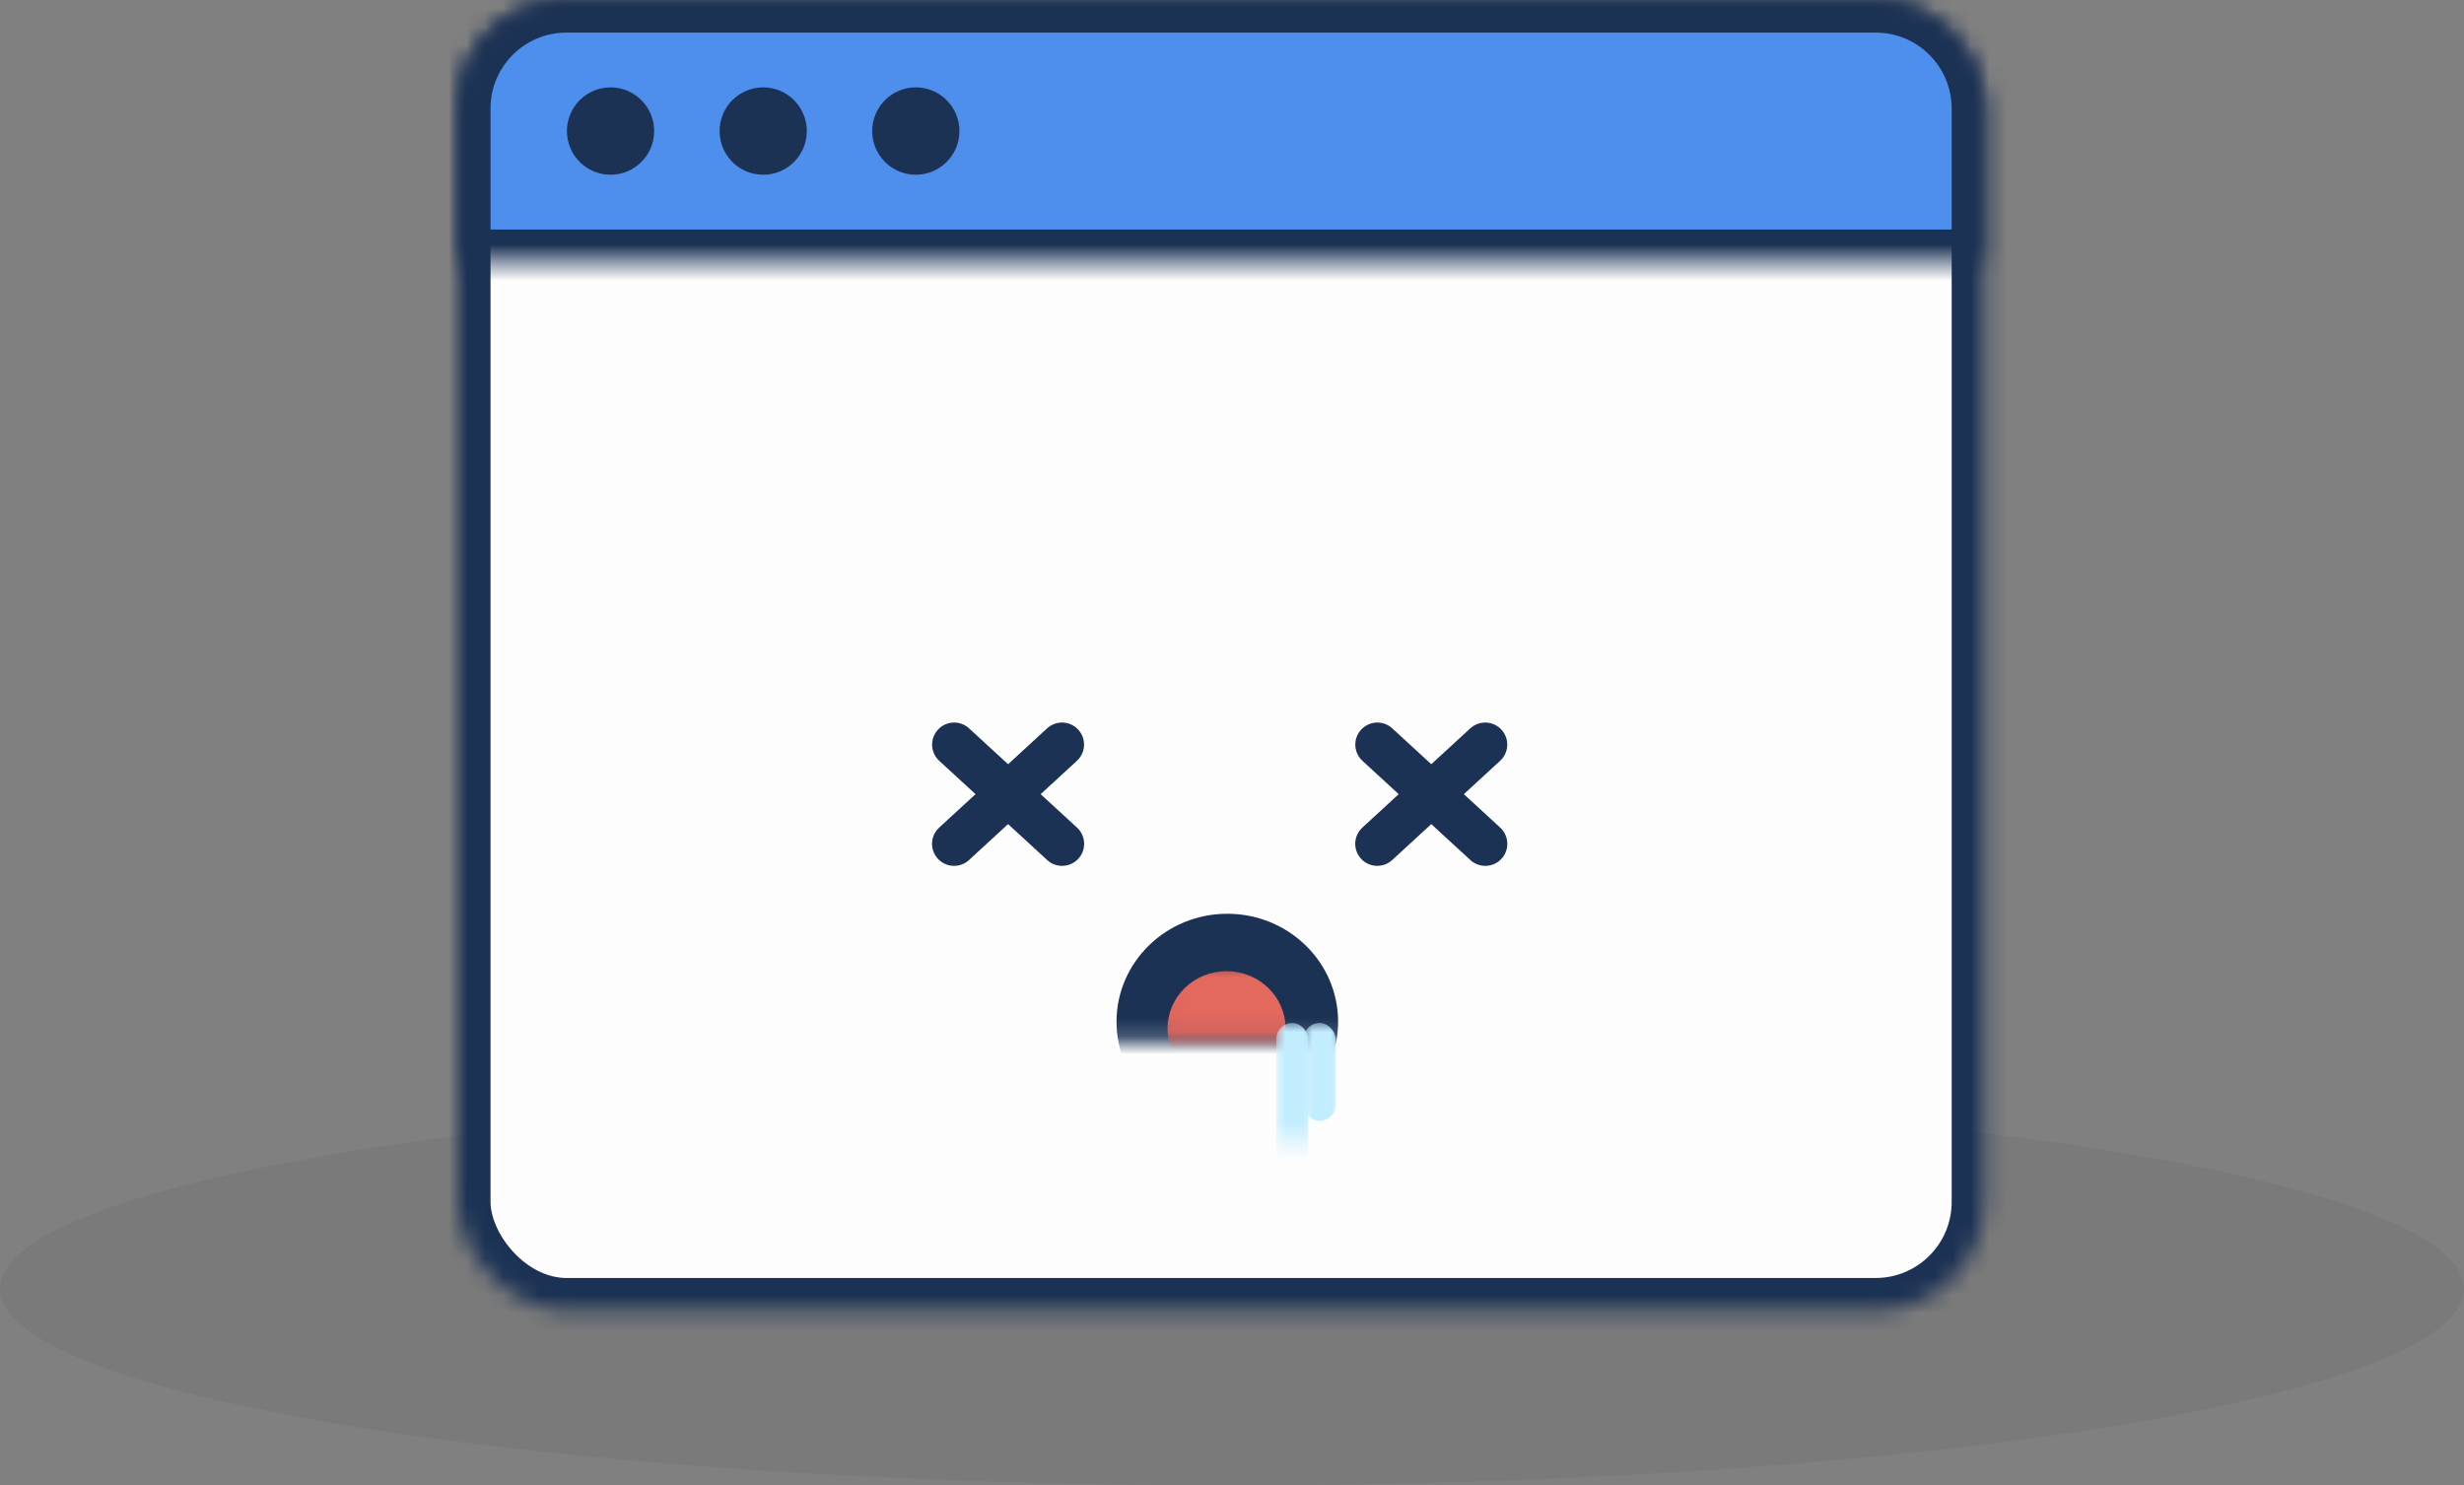
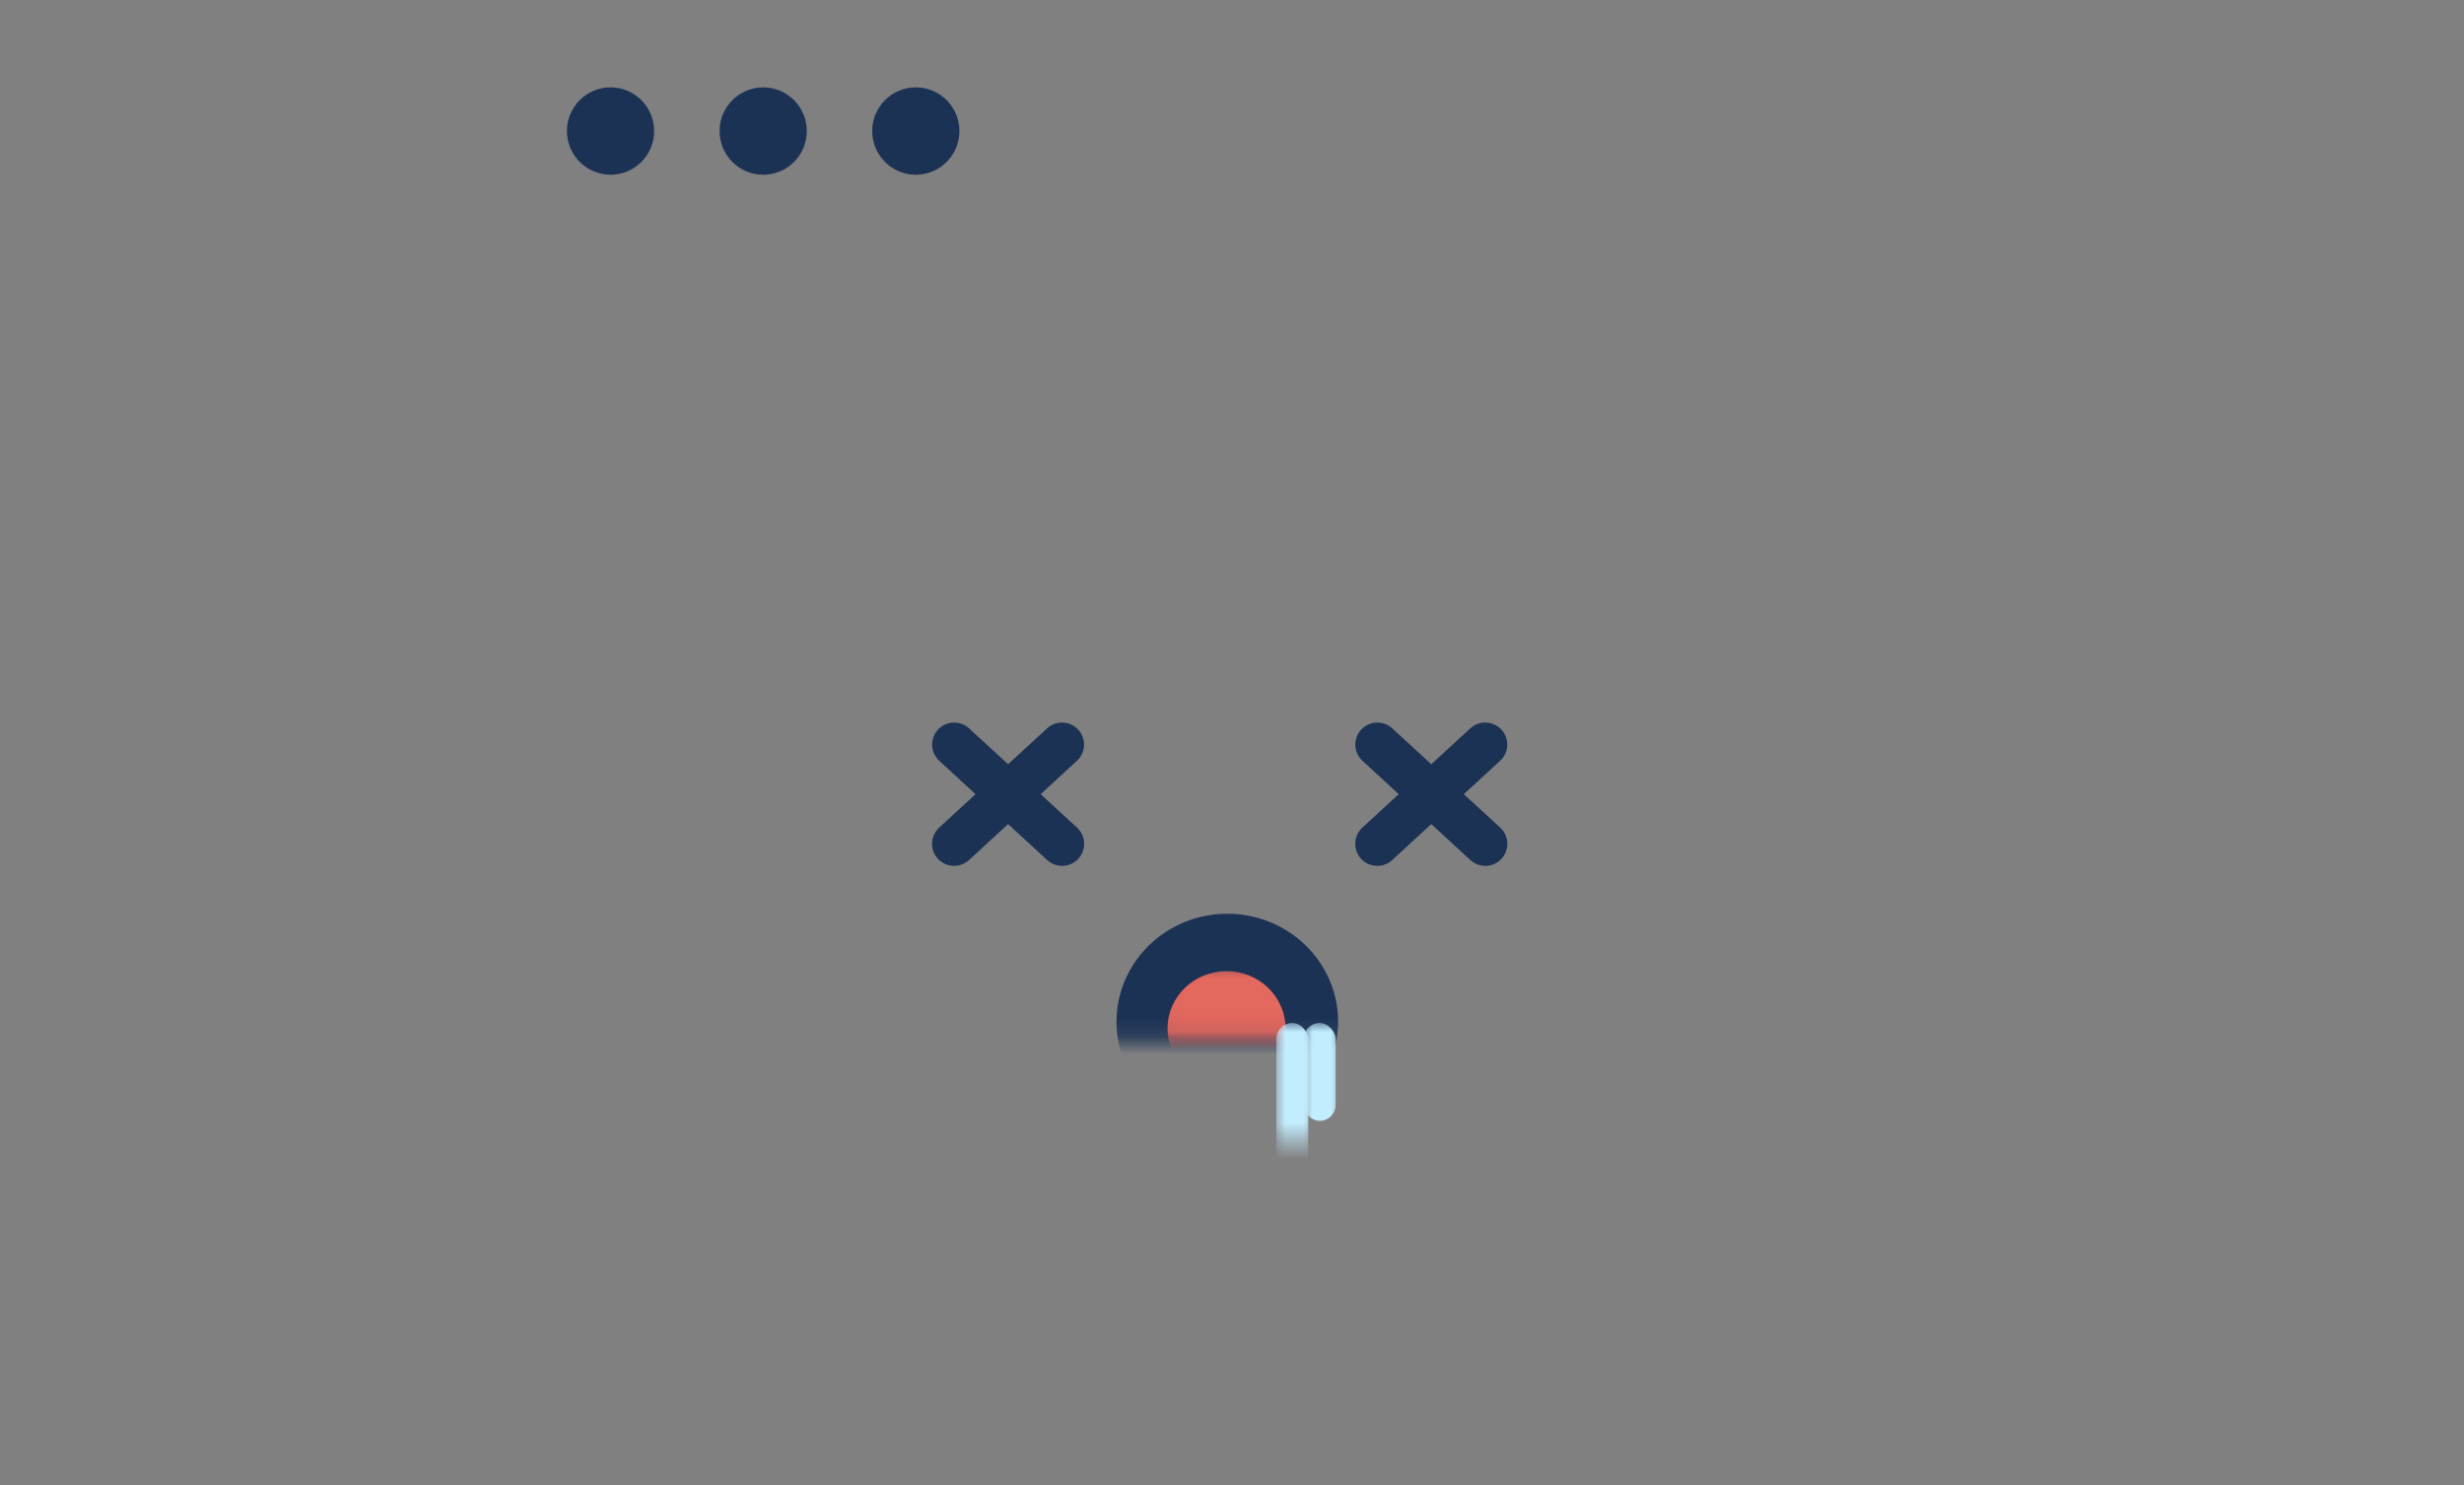
<svg xmlns="http://www.w3.org/2000/svg" xmlns:xlink="http://www.w3.org/1999/xlink" width="136px" height="82px" viewBox="0 0 136 82" version="1.1">
  <rect x="0" y="0" width="136" height="82" fill="#808080" stroke="none" />
  <title>0CC331F5-452A-40D3-BE42-9FE51B02EB3D</title>
  <desc>Created with sketchtool.</desc>
  <defs>
-     <rect id="path-1" x="0" y="0" width="84.248" height="72.353" rx="6" />
    <mask id="mask-2" maskContentUnits="userSpaceOnUse" maskUnits="objectBoundingBox" x="0" y="0" width="84.248" height="72.353" fill="white">
      <use xlink:href="#path-1" />
    </mask>
-     <path d="M0,5.99 C0,2.682 2.684,0 5.991,0 L78.256,0 C81.565,0 84.248,2.688 84.248,5.99 L84.248,14.471 L0,14.471 L0,5.99 Z" id="path-3" />
    <mask id="mask-4" maskContentUnits="userSpaceOnUse" maskUnits="objectBoundingBox" x="0" y="0" width="84.248" height="14.471" fill="white">
      <use xlink:href="#path-3" />
    </mask>
    <rect id="path-5" x="0.052" y="0.178" width="15.566" height="8.132" />
    <rect id="path-7" x="0.028" y="0.094" width="8.285" height="4.305" />
    <rect id="path-9" x="0" y="0" width="3.779" height="10.071" />
  </defs>
  <g id="Page-1" stroke="none" stroke-width="1" fill="none" fill-rule="evenodd">
    <g id="Browser-unsupported-view" transform="translate(-403, -175)">
      <g id="Group-14" transform="translate(401, 175)">
        <g id="Group-13" transform="translate(2, 0)">
          <g id="Group-13-Copy">
-             <ellipse id="Oval-4" fill-opacity="0.05" fill="#000000" cx="68" cy="71.147" rx="68" ry="10.853" />
            <g id="dead-browser" transform="translate(25.274, 0)">
              <g id="illustration">
                <use id="Rectangle-3" stroke="#1C3254" mask="url(#mask-2)" stroke-width="3.6" fill="#FDFDFD" xlink:href="#path-1" />
                <use id="Rectangle-4" stroke="#1C3254" mask="url(#mask-4)" stroke-width="3.6" fill="#4E8EED" xlink:href="#path-3" />
                <ellipse id="Oval" fill="#1C3254" cx="8.425" cy="7.235" rx="2.407" ry="2.412" />
                <ellipse id="Oval" fill="#1C3254" cx="16.85" cy="7.235" rx="2.407" ry="2.412" />
                <ellipse id="Oval" fill="#1C3254" cx="25.274" cy="7.235" rx="2.407" ry="2.412" />
              </g>
            </g>
          </g>
          <g id="Group-15" transform="translate(52.549, 41)">
            <g id="Group-17">
              <g id="Eyes" stroke-linecap="round" stroke="#1C3254" stroke-width="2.433" stroke-linejoin="bevel">
                <g id="Cross" transform="translate(23.358, 0)">
                  <path d="M0.115,0.105 L6.073,5.584" id="Line" />
                  <path d="M0.115,0.105 L6.073,5.584" id="Line" transform="translate(3.092, 2.842) scale(-1, 1) translate(-3.092, -2.842) " />
                </g>
                <g id="Cross">
                  <path d="M0.115,0.105 L6.073,5.584" id="Line" />
                  <path d="M0.115,0.105 L6.073,5.584" id="Line" transform="translate(3.092, 2.842) scale(-1, 1) translate(-3.092, -2.842) " />
                </g>
              </g>
              <g id="Group-16" transform="translate(7, 7)">
                <g id="Mouth" transform="translate(8.565, 5.204) scale(1, -1) translate(-8.565, -5.204) translate(0.565, 0.704)">
                  <mask id="mask-6" fill="white">
                    <use xlink:href="#path-5" />
                  </mask>
                  <g id="Mask" />
                  <ellipse id="Oval-2" fill="#1B3254" mask="url(#mask-6)" cx="7.627" cy="1.296" rx="6.115" ry="5.963" />
                </g>
                <g id="Toungue" transform="translate(8.556, 7.046) scale(1, -1) translate(-8.556, -7.046) translate(4.343, 4.635)">
                  <mask id="mask-8" fill="white">
                    <use xlink:href="#path-7" />
                  </mask>
                  <g id="Mask" />
                  <ellipse id="Oval-2" fill="#E3685E" mask="url(#mask-8)" cx="3.807" cy="0.686" rx="3.255" ry="3.157" />
                </g>
              </g>
              <g id="Drool" transform="translate(17.896, 16.458)">
                <g id="Mask">
                  <mask id="mask-10" fill="white">
                    <use xlink:href="#path-9" />
                  </mask>
                  <g />
                  <rect fill="#C2EDFF" mask="url(#mask-10)" x="1.511" y="-0.983" width="1.763" height="5.404" rx="0.882" />
                  <rect fill="#C2EDFF" mask="url(#mask-10)" x="0" y="-0.983" width="1.763" height="9.334" rx="0.882" />
                </g>
              </g>
            </g>
          </g>
        </g>
      </g>
    </g>
  </g>
</svg>